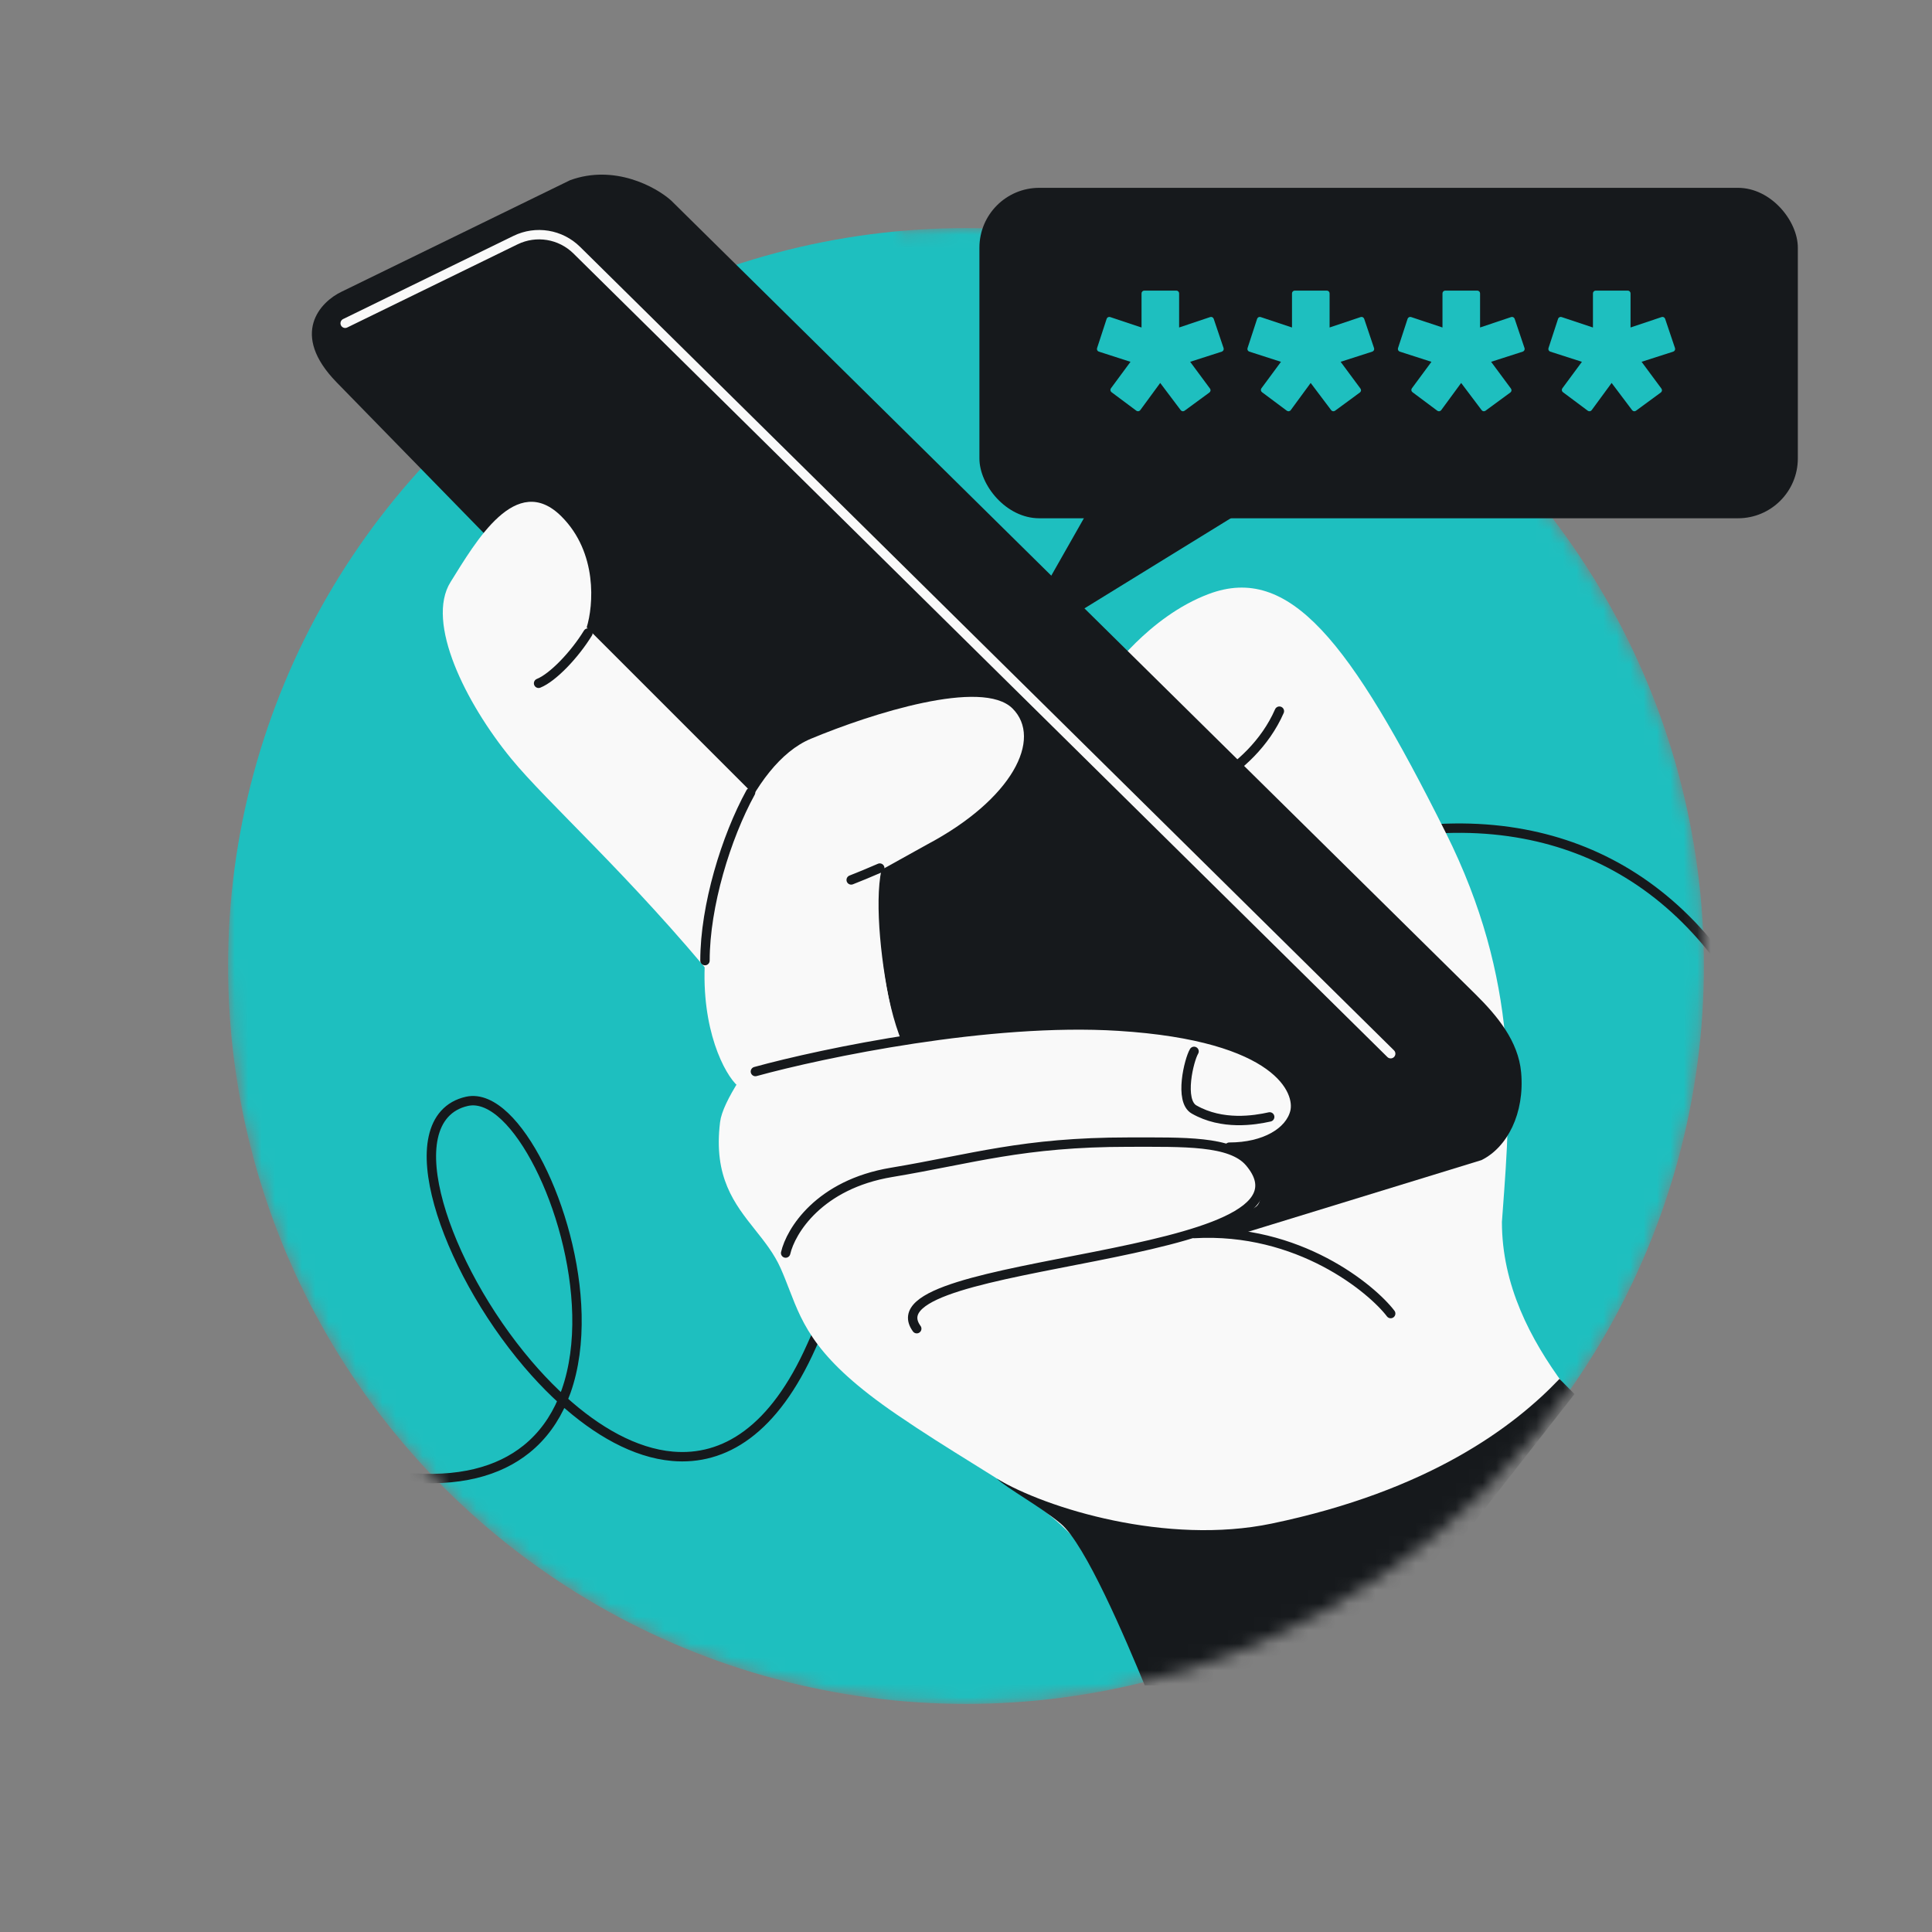
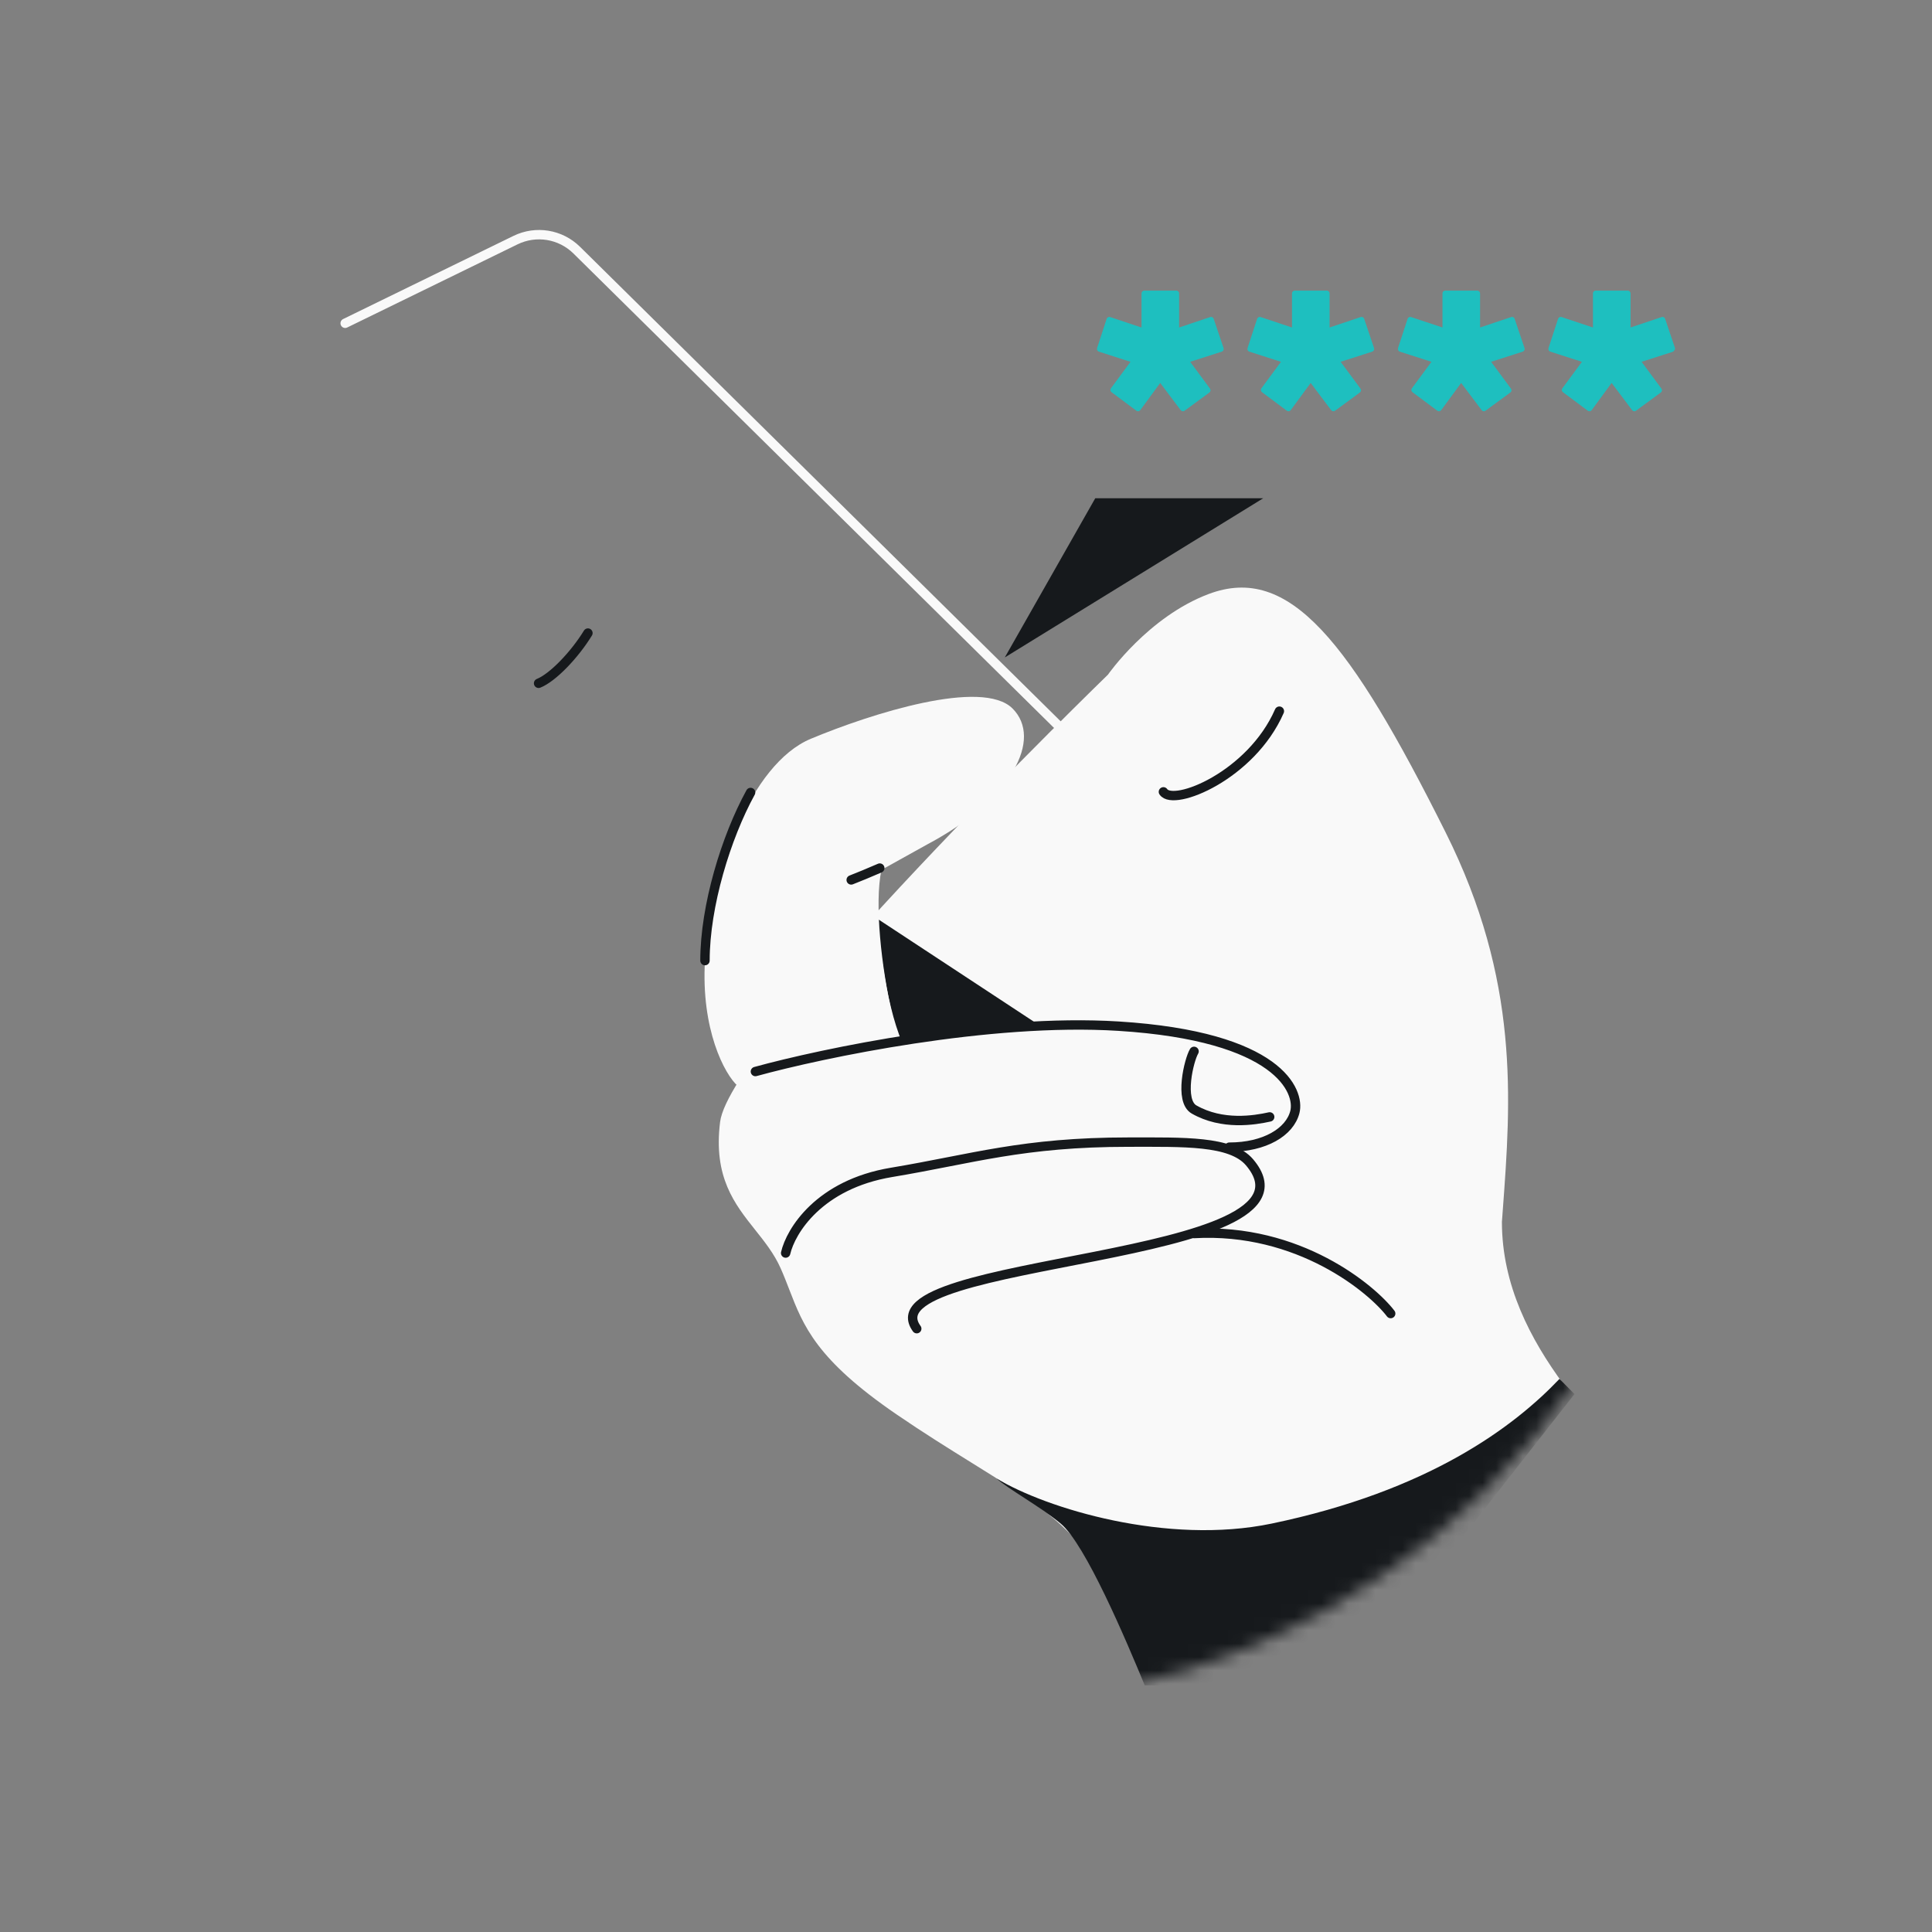
<svg xmlns="http://www.w3.org/2000/svg" width="144" height="144" viewBox="0 0 144 144" fill="none">
  <rect x="0" y="0" width="144" height="144" fill="#808080" stroke="none" />
  <mask id="mask0_11143_21424" style="mask-type:alpha" maskUnits="userSpaceOnUse" x="17" y="9" width="111" height="118">
    <path fill-rule="evenodd" clip-rule="evenodd" d="M67 9H17V71.736H17.001C17 71.824 17 71.912 17 72C17 102.376 41.624 127 72 127C102.376 127 127 102.376 127 72C127 41.624 102.376 17 72 17C70.315 17 68.647 17.076 67 17.224V9Z" fill="#D9D9D9" />
  </mask>
  <g mask="url(#mask0_11143_21424)">
-     <circle cx="72" cy="72" r="55" fill="#1EBFBF" />
-     <path d="M30.069 110.105C34.191 110.508 37.172 109.67 39.235 108.013C40.456 107.032 41.336 105.78 41.938 104.361M41.938 104.361C44.478 106.665 47.303 108.293 50.114 108.542C52.033 108.712 53.932 108.238 55.701 106.919C57.464 105.606 59.084 103.467 60.482 100.329C67.894 83.684 81.009 70.749 94.288 64.992C100.926 62.114 107.589 61.036 113.594 62.165C119.079 63.195 124.037 66.069 127.949 71.133M41.938 104.361L42.19 103.712C42.81 101.961 43.046 99.996 43.002 97.998C42.914 94.07 41.744 89.943 40.192 86.883C39.416 85.354 38.536 84.073 37.633 83.215C36.74 82.368 35.756 81.872 34.798 82.088C34.107 82.244 33.55 82.567 33.13 83.035C32.711 83.5 32.441 84.093 32.293 84.77C31.999 86.116 32.18 87.841 32.705 89.721C33.755 93.488 36.222 98.012 39.35 101.678C40.013 102.455 40.708 103.197 41.429 103.886L41.938 104.361Z" stroke="#16191C" stroke-width="0.7" />
    <path fill-rule="evenodd" clip-rule="evenodd" d="M85.266 124.735C83.904 121.771 82.523 118.833 81.454 116.693C79.964 113.714 76.764 111.725 72.443 109.04C70.734 107.978 68.849 106.807 66.825 105.422C60.842 101.329 59.873 98.818 58.831 96.122C58.63 95.6 58.425 95.072 58.182 94.524C57.706 93.453 57.004 92.571 56.291 91.674C54.751 89.738 53.158 87.735 53.672 83.625C54.424 77.612 82.581 50.284 82.581 50.284C82.581 50.284 85.588 45.962 90.097 44.271C96.11 42.016 100.609 47.763 107.749 62.043C113.28 73.104 112.62 81.974 112.004 90.258C111.984 90.53 111.964 90.802 111.944 91.073C111.944 95.783 114.06 99.819 116.563 103.212C109.178 113.756 98.13 121.546 85.266 124.735Z" fill="#F9F9F9" />
    <path d="M67.779 78.744C66.264 76.346 65.57 70.907 65.412 68.488L77.404 76.377C74.827 78.166 69.293 81.143 67.779 78.744Z" fill="#16191C" />
    <path d="M79.058 113.559C80.905 115.099 83.908 122.196 85.321 125.612H100.334L117.354 103.906L116.234 102.775C112.818 106.367 106.484 111.122 94.781 113.559C86.991 115.182 77.998 112.441 74.288 110.203C75.113 110.968 77.504 112.264 79.058 113.559Z" fill="#16191C" />
    <path d="M86.714 59.019C87.466 60.146 93.253 57.816 95.357 53.006" stroke="#16191C" stroke-width="0.7" stroke-linecap="round" />
-     <path d="M86.351 91.261L25.095 28.502C21.573 24.894 23.878 22.489 25.471 21.737L42.494 13.43C45.801 12.228 48.883 13.931 50.01 14.933L109.972 74.104C111.616 75.727 113.164 77.614 113.375 79.915C113.656 82.987 112.339 85.524 110.419 86.468L92.364 92.013C88.456 92.614 86.727 91.762 86.351 91.261Z" fill="#16191C" />
    <path d="M103.654 78.537L42.987 18.645C41.779 17.452 39.949 17.152 38.423 17.897L25.727 24.095" stroke="#F9F9F9" stroke-width="0.7" stroke-linecap="round" />
-     <path d="M38.092 56.534C40.797 59.841 46.907 65.21 53.672 73.478L56.882 59.916L43.729 46.763C44.23 45.134 44.556 41.201 41.85 38.495C38.468 35.113 35.461 40.374 33.582 43.38C31.703 46.387 34.709 52.4 38.092 56.534Z" fill="#F9F9F9" />
    <path d="M88.622 77.235C81.707 75.431 68.954 77.235 63.443 78.362C64.194 80.241 65.923 84.451 66.825 86.254C67.952 88.509 84.864 93.019 87.87 92.267C90.876 91.516 92.755 90.388 93.507 90.012C94.108 89.712 94.008 88.634 93.883 88.133L92.38 85.503C93.582 85.503 95.136 84.501 95.762 83.999L96.484 82.812L96.311 81.861C96.561 81.11 95.536 79.039 88.622 77.235Z" fill="#F9F9F9" />
    <path d="M52.544 71.599C52.244 76.71 53.995 80.076 54.998 80.953C64.618 84.561 66.747 80.118 66.496 75.608C65.698 72.117 65.162 67.335 65.698 64.834L69.08 62.955C75.469 59.573 77.724 55.063 75.469 52.808C73.214 50.553 64.946 53.184 60.437 55.063C55.927 56.942 52.92 65.21 52.544 71.599Z" fill="#F9F9F9" />
    <path d="M58.558 93.395C58.933 91.766 61.038 88.284 66.45 87.382C72.489 86.375 76.221 85.127 84.112 85.127C88.246 85.127 91.755 85.011 93.132 86.63C99.52 94.147 64.422 93.661 68.329 99.032M103.654 97.905C102.276 96.091 96.815 91.497 88.998 91.94" stroke="#16191C" stroke-width="0.7" stroke-linecap="round" />
    <path d="M56.303 79.866C61.313 78.488 73.74 75.883 83.361 76.484C95.386 77.236 96.89 81.369 96.514 82.873C96.138 84.376 94.259 85.503 91.628 85.503M88.998 78.363C88.622 78.989 87.87 82.049 88.998 82.694C91.102 83.896 93.507 83.499 94.635 83.248M52.545 71.598C52.545 67.522 54.115 62.399 55.944 59.067M40.143 50.929C41.204 50.505 42.826 48.808 43.821 47.185M63.443 65.585C64.035 65.354 64.767 65.053 65.573 64.702" stroke="#16191C" stroke-width="0.7" stroke-linecap="round" />
  </g>
-   <rect x="73" y="14" width="61" height="24.629" rx="4.461" fill="#16191C" />
  <path fill-rule="evenodd" clip-rule="evenodd" d="M87.885 21.867C87.885 21.753 87.792 21.66 87.678 21.66H85.29C85.176 21.66 85.083 21.753 85.083 21.867V24.41L82.745 23.631C82.693 23.614 82.636 23.618 82.586 23.643C82.537 23.668 82.5 23.711 82.483 23.764L81.769 25.948C81.751 26 81.756 26.057 81.781 26.106C81.806 26.155 81.85 26.192 81.902 26.209L84.26 26.968L82.803 28.942C82.735 29.034 82.754 29.163 82.846 29.231L84.698 30.613C84.742 30.646 84.798 30.66 84.852 30.651C84.907 30.643 84.956 30.614 84.989 30.569L86.475 28.543L88.003 30.571C88.071 30.662 88.2 30.681 88.291 30.613L90.143 29.254C90.188 29.221 90.217 29.173 90.225 29.118C90.234 29.064 90.22 29.008 90.187 28.964L88.708 26.967L91.066 26.209C91.118 26.192 91.162 26.155 91.187 26.105C91.212 26.056 91.216 25.998 91.199 25.946L90.462 23.762C90.426 23.654 90.308 23.595 90.2 23.632L87.885 24.409V21.867Z" fill="#1EBFBF" />
  <path fill-rule="evenodd" clip-rule="evenodd" d="M99.1 21.867C99.1 21.753 99.007 21.66 98.893 21.66H96.506C96.391 21.66 96.298 21.753 96.298 21.867V24.41L93.961 23.631C93.908 23.614 93.851 23.618 93.802 23.643C93.752 23.668 93.715 23.711 93.698 23.764L92.984 25.948C92.967 26 92.971 26.057 92.996 26.106C93.022 26.155 93.065 26.192 93.118 26.209L95.476 26.968L94.018 28.942C93.951 29.034 93.97 29.163 94.061 29.231L95.913 30.613C95.957 30.646 96.013 30.66 96.068 30.651C96.122 30.643 96.172 30.614 96.204 30.569L97.69 28.543L99.218 30.571C99.287 30.662 99.415 30.681 99.507 30.613L101.359 29.254C101.403 29.221 101.433 29.173 101.441 29.118C101.449 29.064 101.435 29.008 101.402 28.964L99.923 26.967L102.281 26.209C102.334 26.192 102.378 26.155 102.403 26.105C102.428 26.056 102.432 25.998 102.414 25.946L101.678 23.762C101.641 23.654 101.524 23.595 101.415 23.632L99.1 24.409V21.867Z" fill="#1EBFBF" />
  <path fill-rule="evenodd" clip-rule="evenodd" d="M110.316 21.867C110.316 21.753 110.223 21.66 110.108 21.66H107.721C107.607 21.66 107.514 21.753 107.514 21.867V24.41L105.176 23.631C105.124 23.614 105.067 23.618 105.017 23.643C104.968 23.668 104.931 23.711 104.913 23.764L104.199 25.948C104.182 26 104.187 26.057 104.212 26.106C104.237 26.155 104.28 26.192 104.333 26.209L106.691 26.968L105.234 28.942C105.166 29.034 105.185 29.163 105.277 29.231L107.128 30.613C107.173 30.646 107.228 30.66 107.283 30.651C107.338 30.643 107.387 30.614 107.42 30.569L108.906 28.543L110.434 30.571C110.502 30.662 110.631 30.681 110.722 30.613L112.574 29.254C112.618 29.221 112.648 29.173 112.656 29.118C112.665 29.064 112.651 29.008 112.618 28.964L111.139 26.967L113.497 26.209C113.549 26.192 113.593 26.155 113.618 26.105C113.643 26.056 113.647 25.998 113.63 25.946L112.893 23.762C112.857 23.654 112.739 23.595 112.631 23.632L110.316 24.409V21.867Z" fill="#1EBFBF" />
-   <path fill-rule="evenodd" clip-rule="evenodd" d="M121.531 21.867C121.531 21.753 121.438 21.66 121.324 21.66H118.937C118.822 21.66 118.729 21.753 118.729 21.867V24.41L116.392 23.631C116.339 23.614 116.282 23.618 116.233 23.643C116.183 23.668 116.146 23.711 116.129 23.764L115.415 25.948C115.398 26 115.402 26.057 115.427 26.106C115.452 26.155 115.496 26.192 115.548 26.209L117.907 26.968L116.449 28.942C116.382 29.034 116.401 29.163 116.492 29.231L118.344 30.613C118.388 30.646 118.444 30.66 118.499 30.651C118.553 30.643 118.602 30.614 118.635 30.569L120.121 28.543L121.649 30.571C121.717 30.662 121.846 30.681 121.938 30.613L123.79 29.254C123.834 29.221 123.863 29.173 123.872 29.118C123.88 29.064 123.866 29.008 123.833 28.964L122.354 26.967L124.712 26.209C124.765 26.192 124.809 26.155 124.834 26.105C124.859 26.056 124.863 25.998 124.845 25.946L124.109 23.762C124.072 23.654 123.955 23.595 123.846 23.632L121.531 24.409V21.867Z" fill="#1EBFBF" />
+   <path fill-rule="evenodd" clip-rule="evenodd" d="M121.531 21.867C121.531 21.753 121.438 21.66 121.324 21.66H118.937C118.822 21.66 118.729 21.753 118.729 21.867V24.41L116.392 23.631C116.339 23.614 116.282 23.618 116.233 23.643C116.183 23.668 116.146 23.711 116.129 23.764L115.415 25.948C115.398 26 115.402 26.057 115.427 26.106C115.452 26.155 115.496 26.192 115.548 26.209L117.907 26.968L116.449 28.942C116.382 29.034 116.401 29.163 116.492 29.231L118.344 30.613C118.388 30.646 118.444 30.66 118.499 30.651C118.553 30.643 118.602 30.614 118.635 30.569L120.121 28.543L121.649 30.571C121.717 30.662 121.846 30.681 121.938 30.613L123.79 29.254C123.834 29.221 123.863 29.173 123.872 29.118C123.88 29.064 123.866 29.008 123.833 28.964L122.354 26.967L124.712 26.209C124.859 26.056 124.863 25.998 124.845 25.946L124.109 23.762C124.072 23.654 123.955 23.595 123.846 23.632L121.531 24.409V21.867Z" fill="#1EBFBF" />
  <path d="M81.634 37.137L74.893 49L94.154 37.137H81.634Z" fill="#16191C" />
</svg>